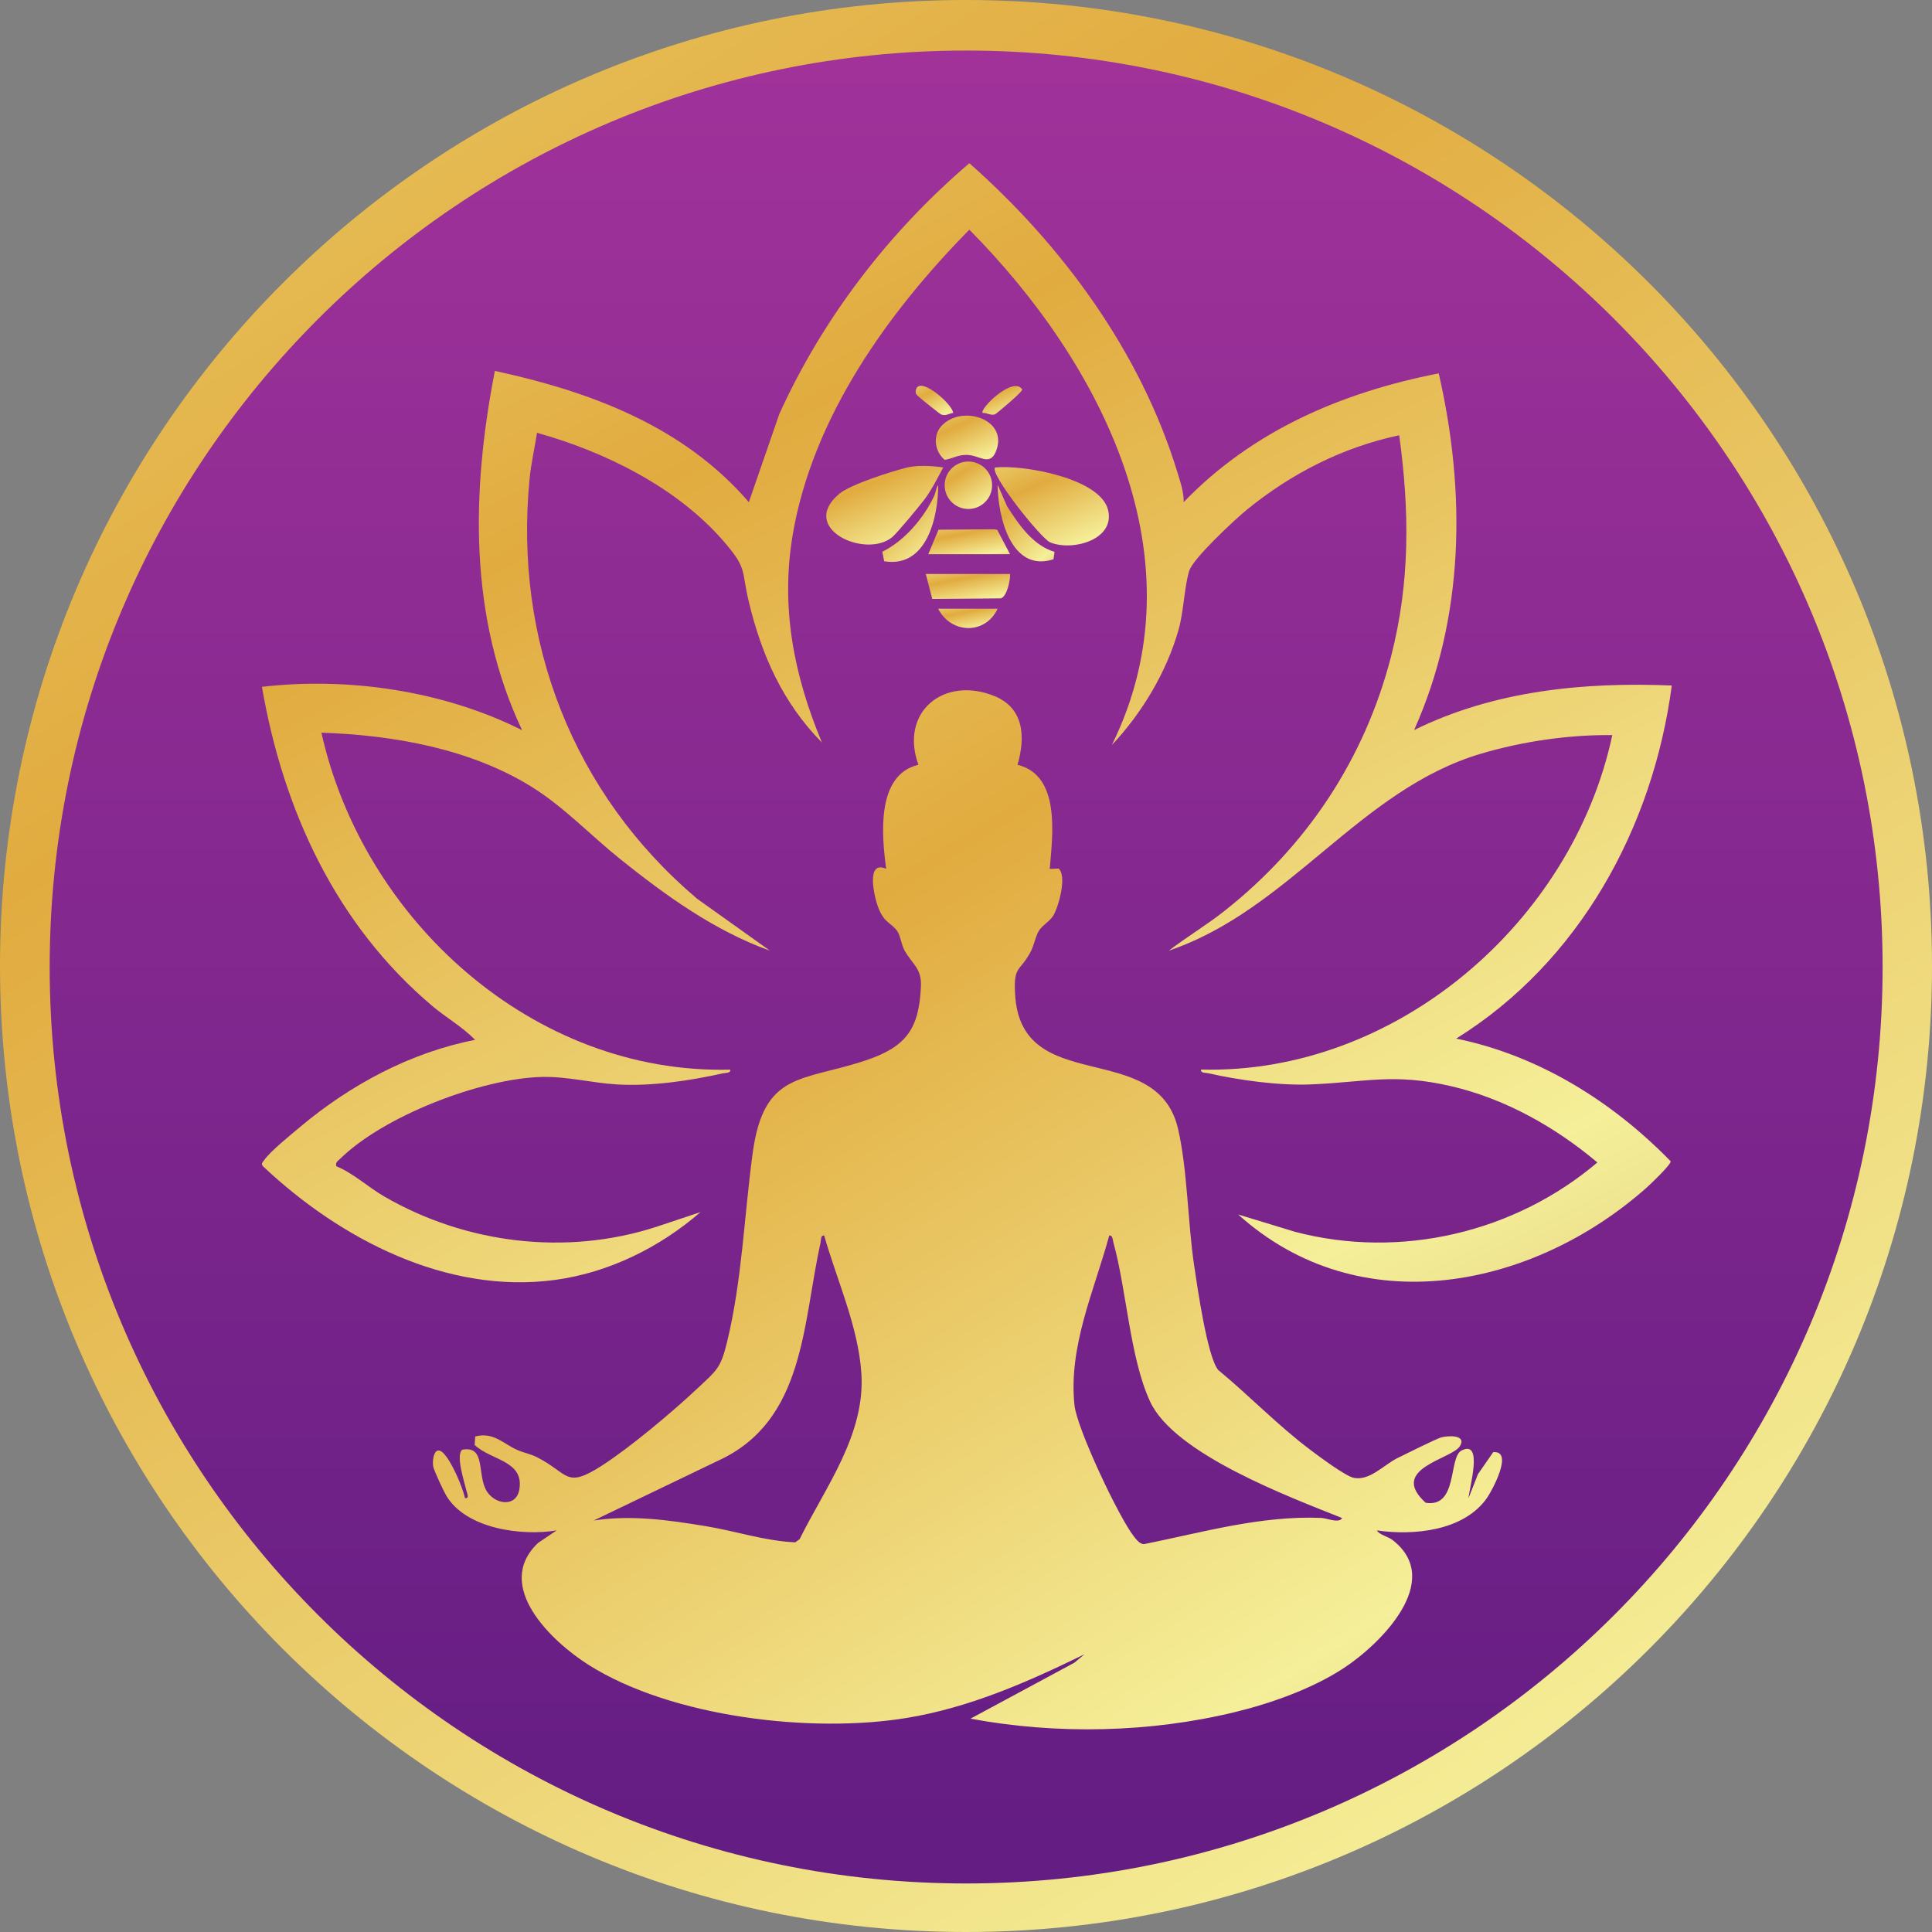
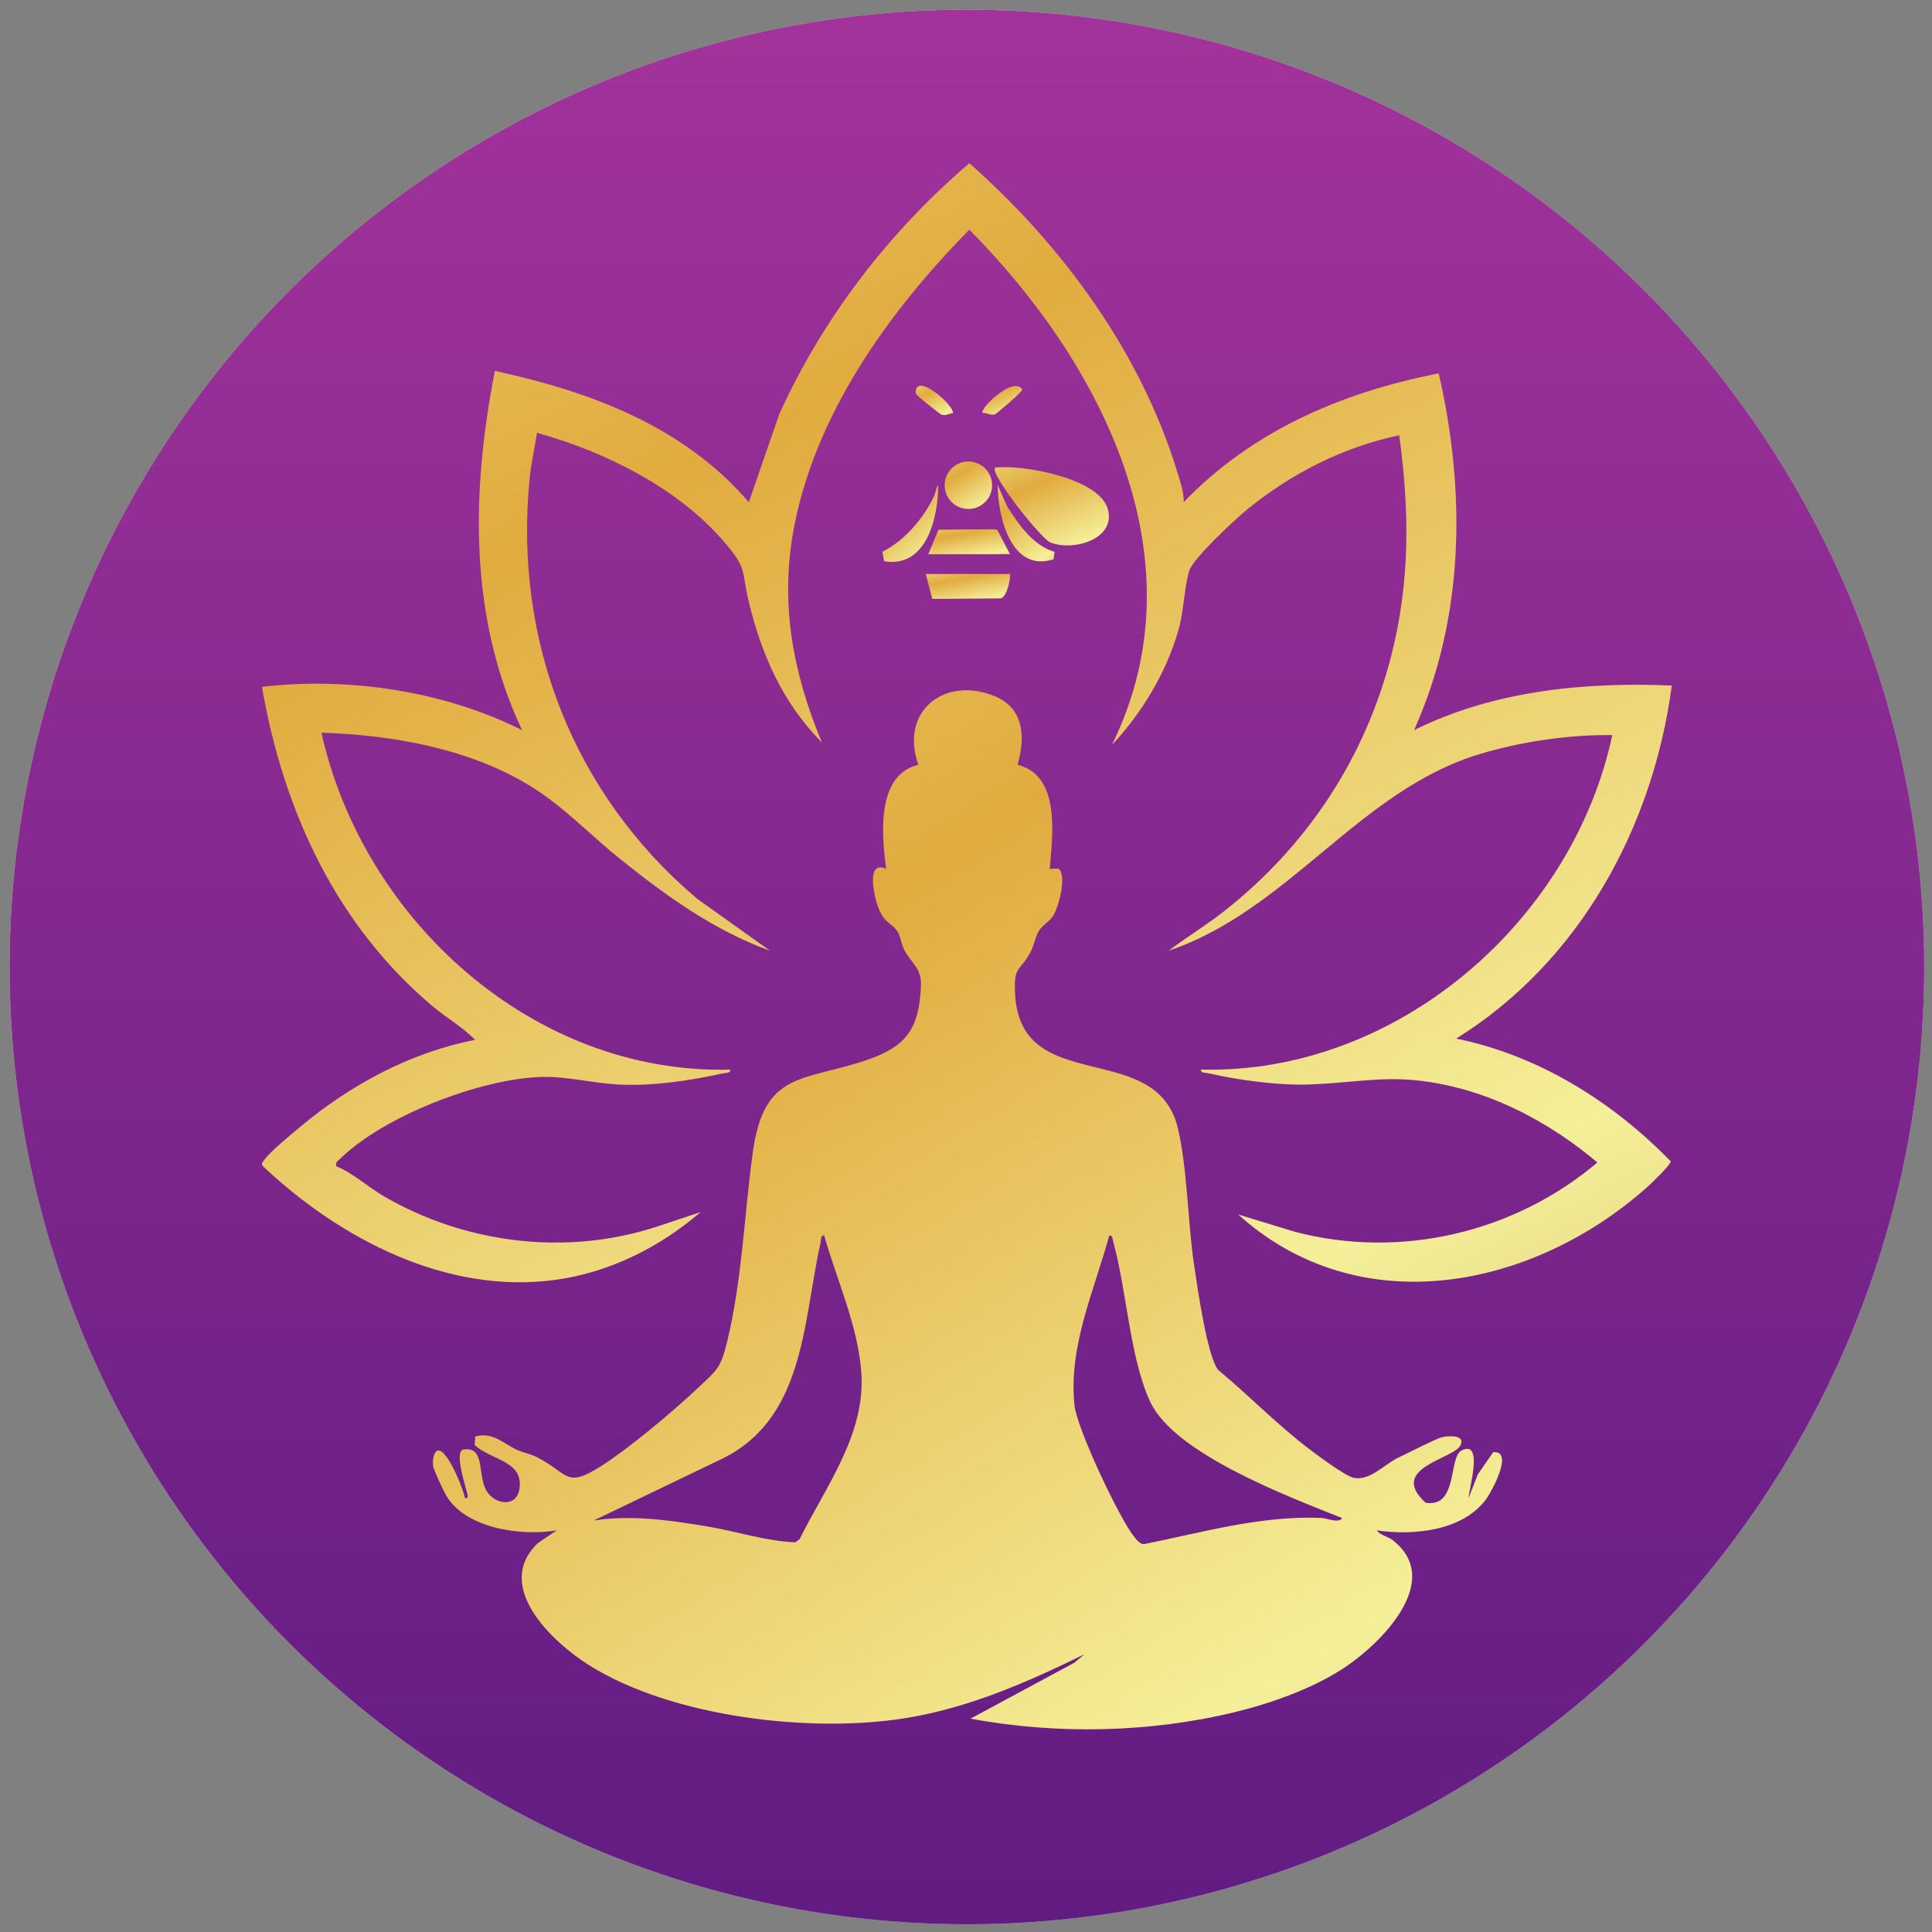
<svg xmlns="http://www.w3.org/2000/svg" width="116" height="116" viewBox="0 0 116 116" fill="none">
  <rect x="0" y="0" width="116" height="116" fill="#808080" stroke="none" />
  <circle cx="58.055" cy="58.059" r="57.477" fill="#D9D9D9" />
  <circle cx="58.055" cy="58.059" r="57.477" fill="url(#paint0_linear_16959_552)" />
-   <path d="M116 57.999C116 90.031 90.033 116 57.999 116C25.966 116 0 90.031 0 57.999C0 25.967 25.967 0 57.999 0C90.031 0 116 25.967 116 58.001V57.999ZM113.034 58.06C113.034 27.67 88.398 3.035 58.008 3.035C27.618 3.035 2.983 27.67 2.983 58.06C2.983 88.45 27.618 113.086 58.008 113.086C88.398 113.086 113.034 88.45 113.034 58.06Z" fill="url(#paint1_linear_16959_552)" />
  <path d="M61.094 45.918C63.687 46.563 63.199 50.104 63.028 52.169L63.556 52.148C64.08 52.58 63.559 54.461 63.236 54.981C63.02 55.329 62.567 55.562 62.369 55.898C62.161 56.251 62.094 56.757 61.864 57.179C61.206 58.389 60.857 57.96 60.947 59.68C61.274 65.915 69.435 62.294 70.725 67.752C71.296 70.17 71.314 73.426 71.701 76C71.888 77.249 72.486 81.461 73.141 82.254C75.007 83.795 76.725 85.585 78.66 87.041C79.163 87.419 80.785 88.633 81.286 88.733C82.237 88.921 83.074 87.962 83.901 87.547C84.304 87.345 86.264 86.376 86.527 86.305C86.979 86.183 88.077 86.144 87.652 86.833C87.168 87.615 83.333 88.173 85.6 90.228C87.559 90.54 86.952 87.49 87.759 87.087C89.074 86.428 88.22 89.322 88.171 89.953L88.738 88.512L89.654 87.191C90.902 87.077 89.591 89.493 89.276 89.944C87.89 91.922 84.882 92.211 82.666 91.888C82.863 92.183 83.314 92.231 83.632 92.481C86.732 94.918 82.864 98.74 80.63 100.189C78.76 101.401 76.323 102.267 74.16 102.794C69.043 104.039 63.438 104.154 58.27 103.191L64.504 99.832L65.112 99.326C61.702 100.992 58.218 102.529 54.432 103.149C48.715 104.087 40.349 103.109 35.371 99.982C33.124 98.572 29.587 95.205 32.312 92.635L33.423 91.888C31.32 92.24 27.989 91.793 26.799 89.808C26.641 89.545 26.058 88.298 26.012 88.056C25.932 87.639 26.089 86.755 26.592 87.221C27.095 87.687 27.759 89.241 27.922 89.951C28.202 89.984 28.037 89.65 28.003 89.499C27.897 89.014 27.337 87.35 27.76 87.041C29.228 86.778 28.598 88.62 29.257 89.582C29.777 90.344 31.002 90.503 31.183 89.423C31.475 87.693 29.475 87.687 28.499 86.755L28.532 86.248C29.617 85.961 30.21 86.675 31.043 87.052C31.424 87.224 31.842 87.29 32.239 87.492C34.161 88.465 33.932 89.42 36.147 87.992C37.86 86.888 40.402 84.75 41.905 83.335C43.028 82.279 43.269 82.15 43.645 80.613C44.559 76.87 44.676 73.016 45.194 69.219C45.865 64.304 48.168 64.946 51.986 63.664C54.388 62.858 55.181 61.804 55.294 59.229C55.341 58.139 54.806 57.932 54.319 57.083C54.111 56.718 54.062 56.165 53.868 55.897C53.508 55.397 53.099 55.436 52.736 54.5C52.473 53.819 51.978 51.608 53.208 52.167C52.937 50.172 52.592 46.519 55.142 45.919C54.004 42.761 56.646 40.586 59.661 41.773C61.496 42.495 61.577 44.252 61.093 45.919L61.094 45.918ZM35.655 91.291C37.927 90.949 40.139 91.266 42.379 91.633C44.173 91.928 45.944 92.528 47.748 92.603L48.008 92.416C49.577 89.256 51.964 86.135 51.717 82.443C51.528 79.633 50.247 76.865 49.486 74.185C49.266 74.146 49.3 74.465 49.264 74.628C48.181 79.512 48.327 85.308 43.136 87.693L35.654 91.29L35.655 91.291ZM80.581 91.146C77.457 89.891 70.512 87.312 69.053 84.151C67.833 81.51 67.647 77.472 66.85 74.6C66.806 74.447 66.812 74.149 66.6 74.185C65.698 77.495 64.138 80.848 64.514 84.375C64.664 85.781 67.177 91.107 68.086 92.257C68.226 92.434 68.44 92.718 68.69 92.712C72.22 92.004 75.679 90.992 79.324 91.137C79.669 91.15 80.405 91.489 80.581 91.144V91.146Z" fill="url(#paint2_linear_16959_552)" />
  <path d="M71.069 30.15C75.213 25.85 80.572 23.557 86.384 22.418C88.021 29.567 87.934 37.069 84.904 43.835C89.702 41.468 95.074 40.942 100.376 41.159C99.247 49.692 94.827 57.763 87.433 62.358C92.396 63.376 96.807 66.134 100.306 69.722C100.374 69.883 99.105 71.095 98.889 71.286C92.049 77.373 81.64 79.503 74.342 72.919L77.762 73.962C84.102 75.625 90.947 74.002 95.908 69.796C93.375 67.662 90.359 65.963 87.109 65.212C83.696 64.422 81.994 64.971 78.729 65.109C76.82 65.191 74.425 64.863 72.555 64.441C72.39 64.404 72.075 64.441 72.112 64.219C83.799 64.515 94.403 55.389 96.805 44.136C94.193 44.108 91.429 44.509 88.922 45.252C81.625 47.412 77.43 54.621 70.178 57.077C71.267 56.248 72.443 55.543 73.52 54.694C78.473 50.784 81.944 45.549 83.523 39.407C84.671 34.948 84.632 30.673 84.011 26.134C80.621 26.852 77.54 28.423 74.867 30.601C74.15 31.186 71.628 33.529 71.401 34.276C71.106 35.237 71.081 36.677 70.764 37.804C70.047 40.344 68.561 42.822 66.758 44.731C72.247 33.6 66.121 21.79 58.202 13.791C53.324 18.739 48.812 25.033 47.605 32.052C46.851 36.437 47.656 40.524 49.349 44.582C47.005 42.208 45.722 39.326 44.955 36.11C44.499 34.206 44.885 34.167 43.476 32.531C40.678 29.276 36.325 27.12 32.244 25.986C32.101 26.894 31.889 27.827 31.798 28.742C30.838 38.49 34.42 47.656 41.841 53.951L46.225 57.078C42.905 55.89 39.966 53.766 37.229 51.573C35.48 50.171 33.897 48.487 31.993 47.288C28.291 44.959 23.623 44.133 19.298 43.992C21.813 55.252 32.013 64.515 43.843 64.224C43.88 64.444 43.564 64.41 43.4 64.445C41.404 64.892 39.123 65.228 37.077 65.113C35.536 65.027 34.023 64.612 32.458 64.663C28.822 64.78 23.029 67.009 20.417 69.581C20.273 69.722 20.134 69.773 20.191 70.023C21.212 70.439 22.092 71.271 23.067 71.836C27.962 74.674 33.973 75.414 39.382 73.669L42.06 72.776C39.618 74.892 36.566 76.409 33.336 76.847C26.801 77.732 20.407 74.378 15.792 70.027C15.648 69.855 15.779 69.777 15.869 69.648C16.231 69.121 17.488 68.109 18.038 67.648C21.043 65.13 24.641 63.194 28.522 62.435C27.778 61.66 26.81 61.117 25.991 60.43C20.181 55.545 17.006 48.648 15.727 41.239C20.932 40.634 26.647 41.48 31.347 43.841C28.138 37.043 28.297 29.515 29.713 22.27C35.453 23.511 41.048 25.594 44.961 30.152L46.795 24.848C49.425 19.064 53.384 13.914 58.202 9.801C63.8 14.743 68.497 21.159 70.697 28.371C70.873 28.947 71.082 29.542 71.07 30.156L71.069 30.15Z" fill="url(#paint3_linear_16959_552)" />
  <path d="M59.748 28.068C61.432 27.892 66.032 28.705 66.523 30.594C66.992 32.396 64.408 33.115 63.058 32.567C62.511 32.346 59.384 28.423 59.748 28.068Z" fill="url(#paint4_linear_16959_552)" />
-   <path d="M56.633 28.068C56.282 28.712 55.947 29.401 55.504 29.989C55.214 30.374 53.873 31.993 53.586 32.237C51.997 33.587 47.899 31.727 50.398 29.644C51.078 29.077 53.586 28.284 54.476 28.068C55.365 27.852 56.633 28.068 56.633 28.068Z" fill="url(#paint5_linear_16959_552)" />
-   <path d="M56.52 25.584C57.736 24.251 60.617 25.166 59.783 27.136C59.411 28.014 58.792 27.312 58.036 27.312C57.474 27.312 57.221 27.528 56.72 27.611C56.126 27.116 55.986 26.169 56.52 25.584Z" fill="url(#paint6_linear_16959_552)" />
  <path d="M60.644 34.464C60.671 34.829 60.455 35.806 60.099 35.928L55.974 35.961L55.586 34.464H60.644Z" fill="url(#paint7_linear_16959_552)" />
  <path d="M58.143 30.559C58.929 30.559 59.567 29.921 59.567 29.135C59.567 28.349 58.929 27.711 58.143 27.711C57.356 27.711 56.719 28.349 56.719 29.135C56.719 29.921 57.356 30.559 58.143 30.559Z" fill="url(#paint8_linear_16959_552)" />
  <path d="M55.734 33.275L56.349 31.806L59.683 31.776L59.876 31.811L60.644 33.275H55.734Z" fill="url(#paint9_linear_16959_552)" />
  <path d="M53.087 33.699L52.977 33.125C54.307 32.473 55.439 31.134 56.072 29.811C56.194 29.555 56.188 29.332 56.333 29.109C56.33 31.057 55.642 34.122 53.085 33.699H53.087Z" fill="url(#paint10_linear_16959_552)" />
  <path d="M63.315 33.134L63.254 33.58C60.691 34.4 59.916 31.003 59.898 29.109L60.467 30.398C61.153 31.479 62.026 32.757 63.313 33.134H63.315Z" fill="url(#paint11_linear_16959_552)" />
-   <path d="M59.899 36.547C59.182 38.104 57.108 38.084 56.328 36.547H59.899Z" fill="url(#paint12_linear_16959_552)" />
  <path d="M59 24.794C58.786 24.567 60.823 22.54 61.379 23.384C61.408 23.512 59.848 24.83 59.74 24.875C59.502 24.973 59.247 24.767 59 24.794Z" fill="url(#paint13_linear_16959_552)" />
  <path d="M57.229 24.794C56.958 24.826 56.787 25.008 56.491 24.877C56.418 24.844 55.334 23.975 55.24 23.885C55.084 23.734 54.915 23.672 54.999 23.385C55.237 22.557 57.198 24.27 57.229 24.795V24.794Z" fill="url(#paint14_linear_16959_552)" />
  <defs>
    <linearGradient id="paint0_linear_16959_552" x1="58.055" y1="0.583" x2="58.055" y2="115.536" gradientUnits="userSpaceOnUse">
      <stop stop-color="#A2339B" />
      <stop offset="1" stop-color="#611C82" />
    </linearGradient>
    <linearGradient id="paint1_linear_16959_552" x1="-13.041" y1="-59.1" x2="139.389" y2="178.622" gradientUnits="userSpaceOnUse">
      <stop stop-color="#F3EC91" />
      <stop offset="0.362" stop-color="#E1AB3F" />
      <stop offset="0.706" stop-color="#F5EF99" />
      <stop offset="1" stop-color="#C09449" />
    </linearGradient>
    <linearGradient id="paint2_linear_16959_552" x1="18.776" y1="9.659" x2="99.759" y2="139.608" gradientUnits="userSpaceOnUse">
      <stop stop-color="#F3EC91" />
      <stop offset="0.362" stop-color="#E1AB3F" />
      <stop offset="0.706" stop-color="#F5EF99" />
      <stop offset="1" stop-color="#C09449" />
    </linearGradient>
    <linearGradient id="paint3_linear_16959_552" x1="6.21" y1="-24.43" x2="84.754" y2="129.897" gradientUnits="userSpaceOnUse">
      <stop stop-color="#F3EC91" />
      <stop offset="0.362" stop-color="#E1AB3F" />
      <stop offset="0.706" stop-color="#F5EF99" />
      <stop offset="1" stop-color="#C09449" />
    </linearGradient>
    <linearGradient id="paint4_linear_16959_552" x1="58.947" y1="25.649" x2="63.957" y2="37.046" gradientUnits="userSpaceOnUse">
      <stop stop-color="#F3EC91" />
      <stop offset="0.362" stop-color="#E1AB3F" />
      <stop offset="0.706" stop-color="#F5EF99" />
      <stop offset="1" stop-color="#C09449" />
    </linearGradient>
    <linearGradient id="paint5_linear_16959_552" x1="48.82" y1="25.566" x2="53.787" y2="37.084" gradientUnits="userSpaceOnUse">
      <stop stop-color="#F3EC91" />
      <stop offset="0.362" stop-color="#E1AB3F" />
      <stop offset="0.706" stop-color="#F5EF99" />
      <stop offset="1" stop-color="#C09449" />
    </linearGradient>
    <linearGradient id="paint6_linear_16959_552" x1="55.767" y1="23.603" x2="58.659" y2="29.966" gradientUnits="userSpaceOnUse">
      <stop stop-color="#F3EC91" />
      <stop offset="0.362" stop-color="#E1AB3F" />
      <stop offset="0.706" stop-color="#F5EF99" />
      <stop offset="1" stop-color="#C09449" />
    </linearGradient>
    <linearGradient id="paint7_linear_16959_552" x1="55.017" y1="33.702" x2="55.81" y2="37.88" gradientUnits="userSpaceOnUse">
      <stop stop-color="#F3EC91" />
      <stop offset="0.362" stop-color="#E1AB3F" />
      <stop offset="0.706" stop-color="#F5EF99" />
      <stop offset="1" stop-color="#C09449" />
    </linearGradient>
    <linearGradient id="paint8_linear_16959_552" x1="56.399" y1="26.26" x2="60.141" y2="32.096" gradientUnits="userSpaceOnUse">
      <stop stop-color="#F3EC91" />
      <stop offset="0.362" stop-color="#E1AB3F" />
      <stop offset="0.706" stop-color="#F5EF99" />
      <stop offset="1" stop-color="#C09449" />
    </linearGradient>
    <linearGradient id="paint9_linear_16959_552" x1="55.182" y1="31.013" x2="55.999" y2="35.186" gradientUnits="userSpaceOnUse">
      <stop stop-color="#F3EC91" />
      <stop offset="0.362" stop-color="#E1AB3F" />
      <stop offset="0.706" stop-color="#F5EF99" />
      <stop offset="1" stop-color="#C09449" />
    </linearGradient>
    <linearGradient id="paint10_linear_16959_552" x1="52.599" y1="26.75" x2="59.243" y2="34.263" gradientUnits="userSpaceOnUse">
      <stop stop-color="#F3EC91" />
      <stop offset="0.362" stop-color="#E1AB3F" />
      <stop offset="0.706" stop-color="#F5EF99" />
      <stop offset="1" stop-color="#C09449" />
    </linearGradient>
    <linearGradient id="paint11_linear_16959_552" x1="59.514" y1="26.767" x2="66.089" y2="34.388" gradientUnits="userSpaceOnUse">
      <stop stop-color="#F3EC91" />
      <stop offset="0.362" stop-color="#E1AB3F" />
      <stop offset="0.706" stop-color="#F5EF99" />
      <stop offset="1" stop-color="#C09449" />
    </linearGradient>
    <linearGradient id="paint12_linear_16959_552" x1="55.927" y1="35.956" x2="56.596" y2="39.172" gradientUnits="userSpaceOnUse">
      <stop stop-color="#F3EC91" />
      <stop offset="0.362" stop-color="#E1AB3F" />
      <stop offset="0.706" stop-color="#F5EF99" />
      <stop offset="1" stop-color="#C09449" />
    </linearGradient>
    <linearGradient id="paint13_linear_16959_552" x1="58.715" y1="22.302" x2="60.608" y2="26.409" gradientUnits="userSpaceOnUse">
      <stop stop-color="#F3EC91" />
      <stop offset="0.362" stop-color="#E1AB3F" />
      <stop offset="0.706" stop-color="#F5EF99" />
      <stop offset="1" stop-color="#C09449" />
    </linearGradient>
    <linearGradient id="paint14_linear_16959_552" x1="54.723" y1="22.265" x2="56.764" y2="26.336" gradientUnits="userSpaceOnUse">
      <stop stop-color="#F3EC91" />
      <stop offset="0.362" stop-color="#E1AB3F" />
      <stop offset="0.706" stop-color="#F5EF99" />
      <stop offset="1" stop-color="#C09449" />
    </linearGradient>
  </defs>
</svg>